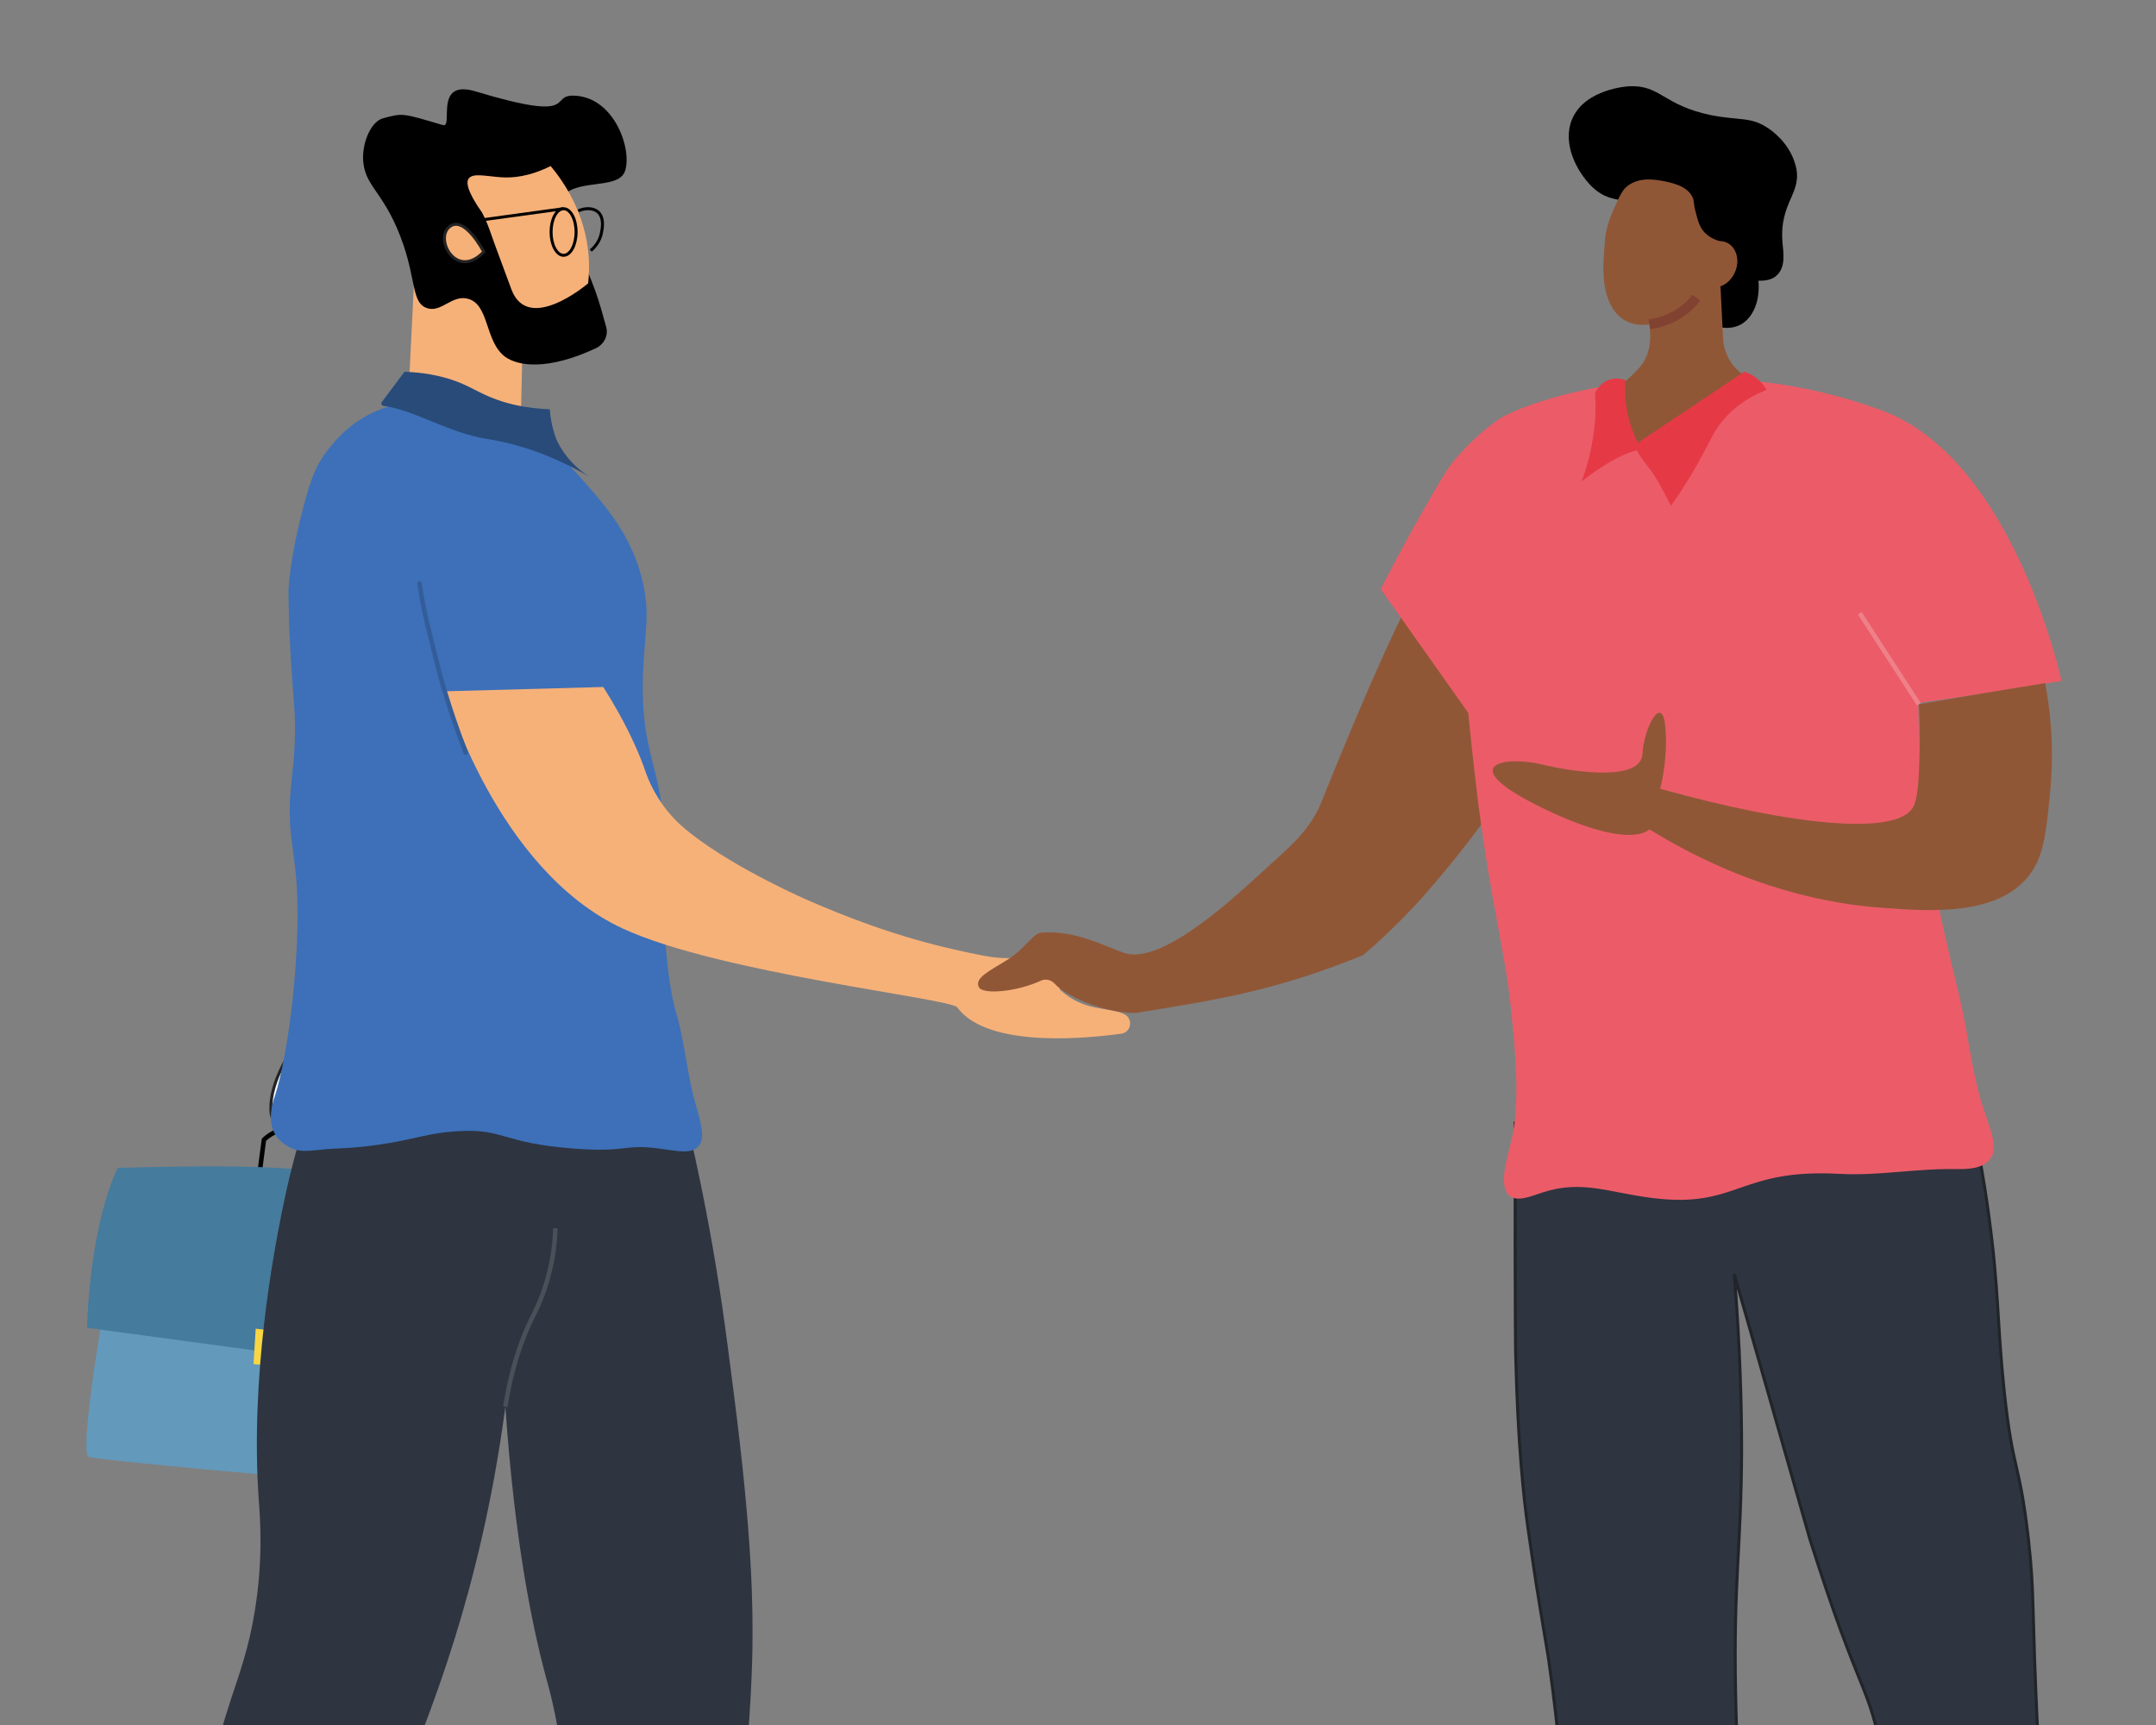
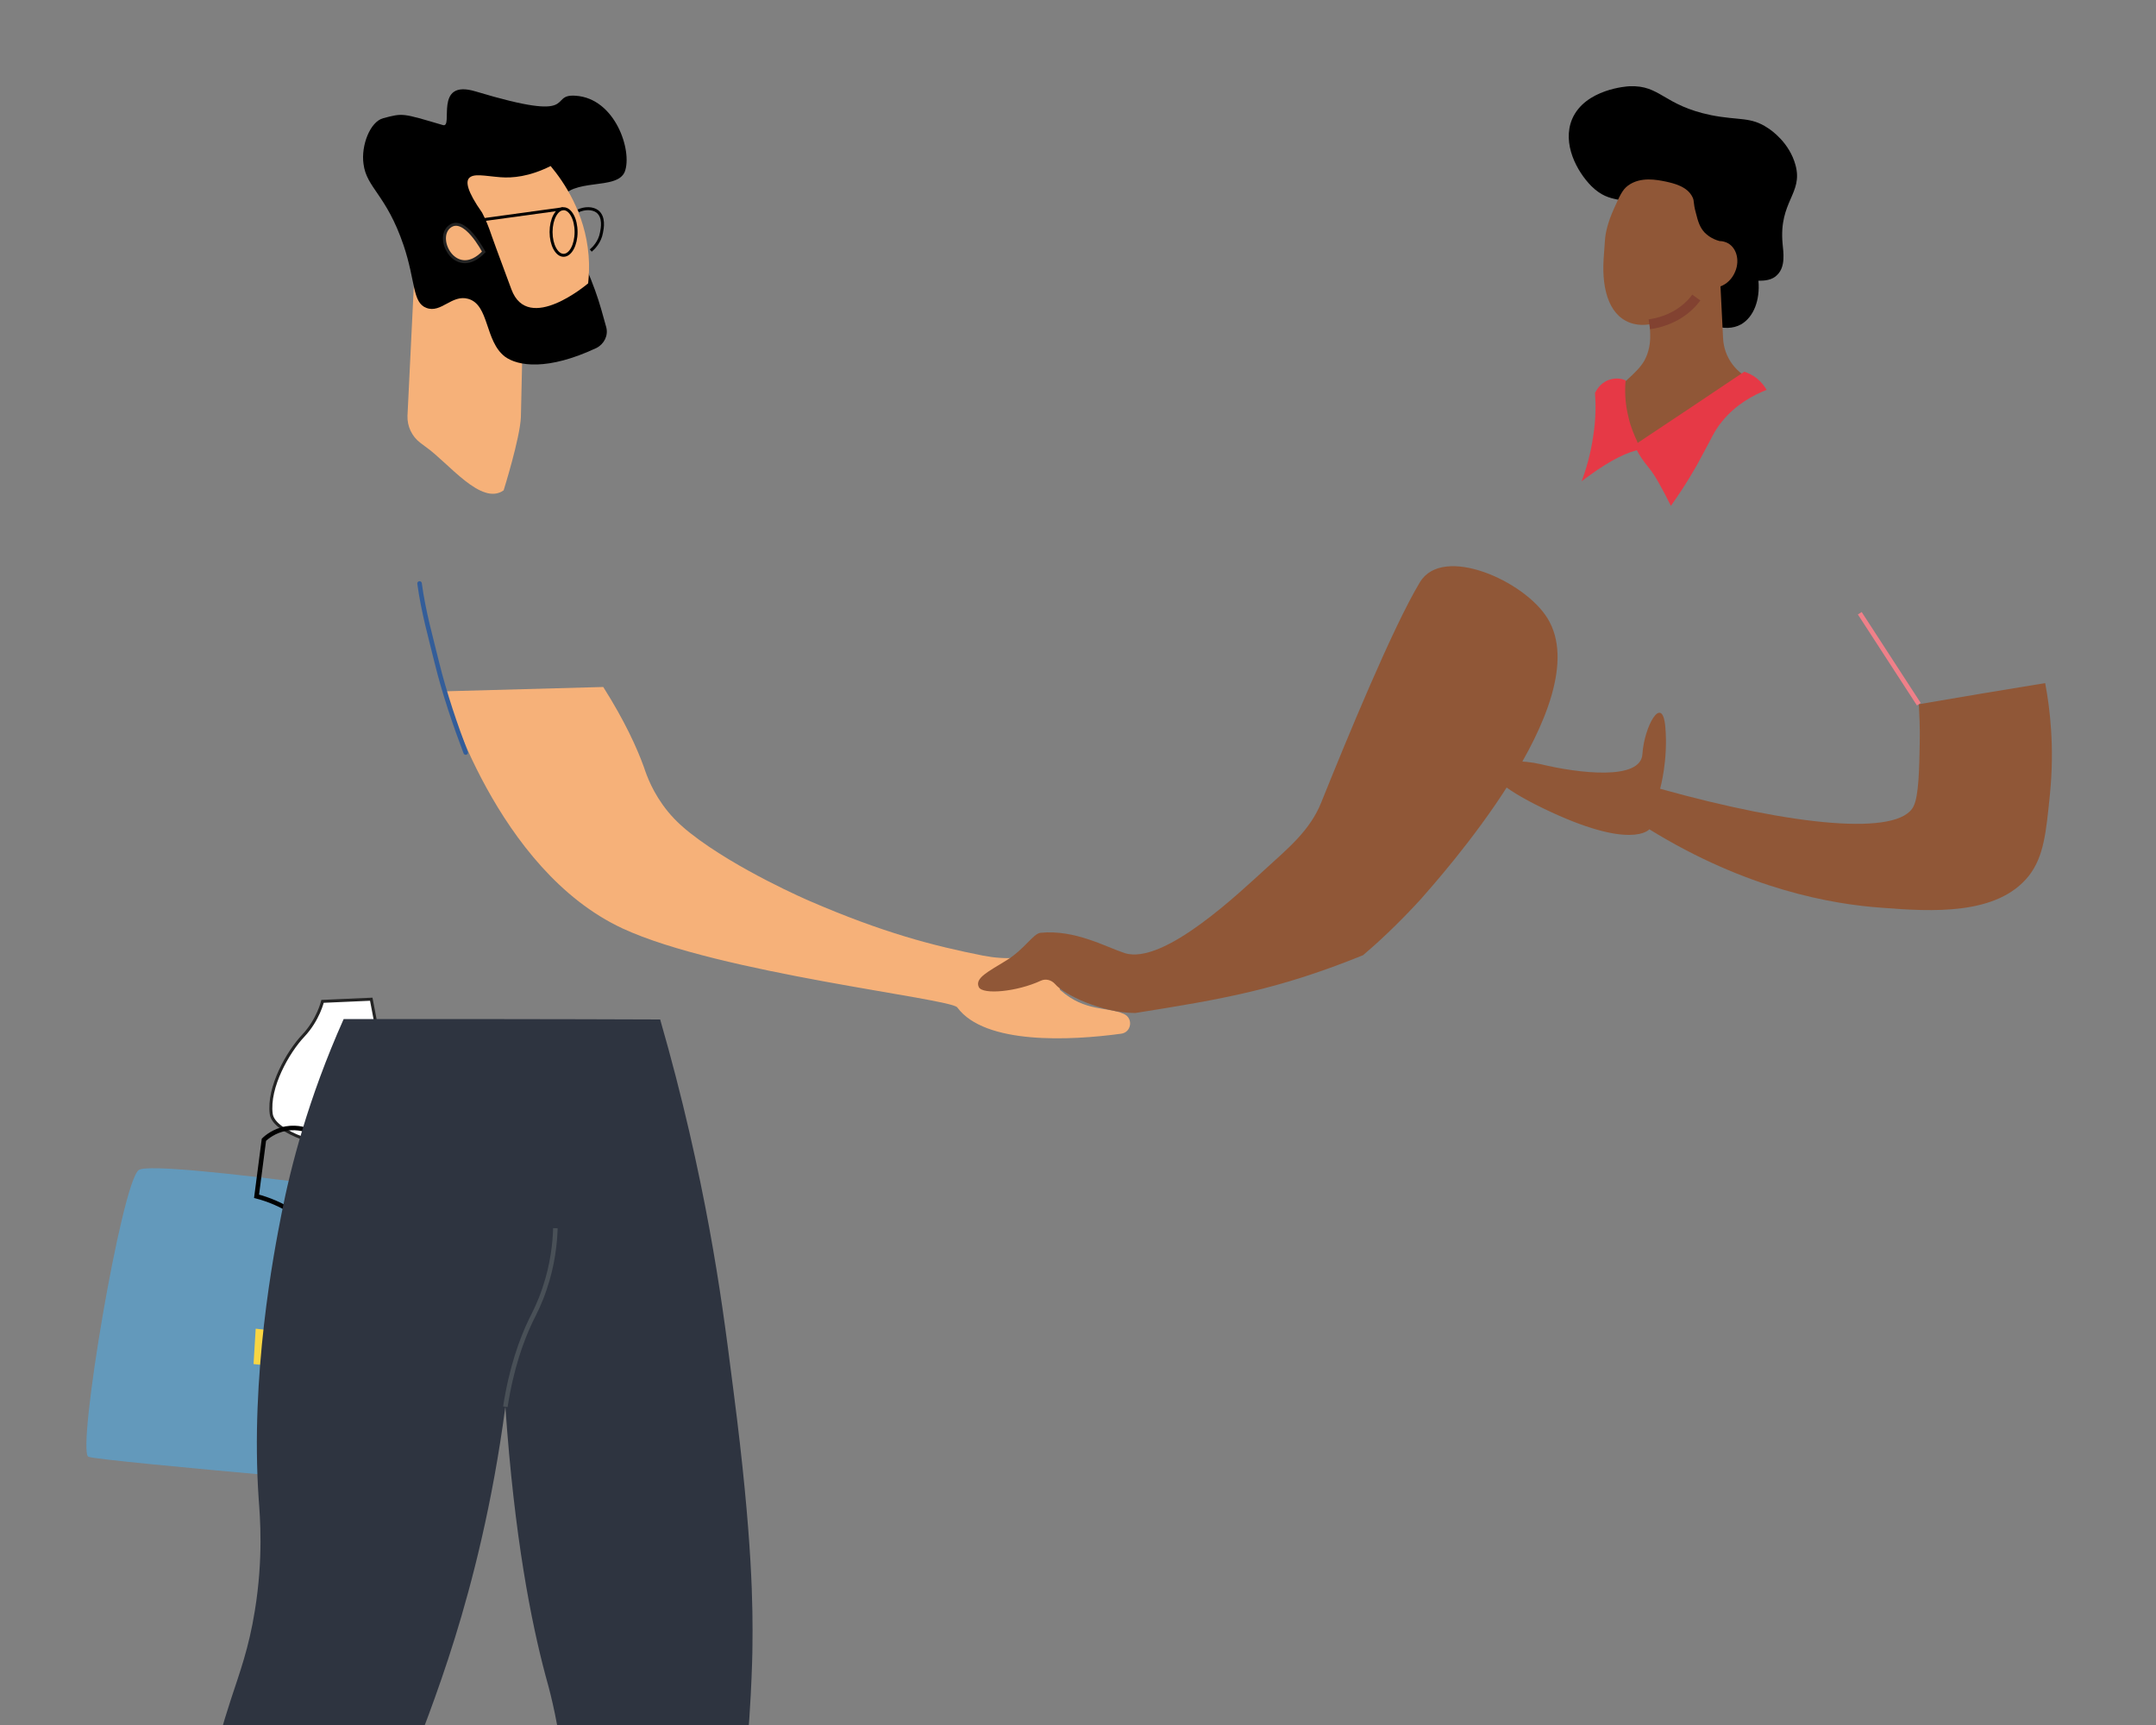
<svg xmlns="http://www.w3.org/2000/svg" xmlns:xlink="http://www.w3.org/1999/xlink" version="1.0" id="Layer_1" x="0px" y="0px" viewBox="0 0 500 400" enable-background="new 0 0 500 400" xml:space="preserve">
  <rect x="0" y="0" width="500" height="400" fill="#808080" stroke="none" />
  <g>
    <defs>
      <rect id="SVGID_1_" width="500" height="400" />
    </defs>
    <clipPath id="SVGID_00000113324096527508205980000010275811588451676862_">
      <use xlink:href="#SVGID_1_" overflow="visible" />
    </clipPath>
    <g clip-path="url(#SVGID_00000113324096527508205980000010275811588451676862_)">
      <g>
        <g>
          <g>
            <g>
              <path fill="#FFFFFF" stroke="#232323" stroke-width="0.691" stroke-miterlimit="10" d="M74.8,232.2c0,0-1,4.3-4.5,8        c-3.5,3.7-8.2,11.9-7.4,18.1c0.6,4.6,13.3,7.9,15.4,7.2c2.9-1,1.2-13.3,5-12.1c7,2.2,6.4-3.6,5.4-8.4        c-1-4.8-2.6-13.3-2.6-13.3L74.8,232.2z" />
            </g>
          </g>
          <g>
            <g>
              <g>
                <g>
                  <path fill="#6399BB" d="M32.2,271.3c3.9-2.7,81.7,9,81.7,9s2.3,3.4,0.1,27.6c-2.2,24.2-4.3,38.3-4.3,38.3          s-86.5-7.3-89.2-8.4C17.7,336.6,28.2,274,32.2,271.3z" />
                  <path fill="none" stroke="#000000" stroke-width="1.05" stroke-miterlimit="10" d="M87.1,280.6c-1.5,0.7-3,1.4-4.6,2.1          c-0.7,0.3-1.4,0.6-2.1,0.9l-10.2-1c-0.6-0.4-1.2-0.9-1.9-1.3c-3.1-2-6.1-3.2-8.8-3.9c0.6-4.4,1.1-8.7,1.7-13.1          c0.6-0.6,2.4-2.1,5.1-2.6c2.9-0.5,5.1,0.4,5.9,0.8c3.1,0.3,6.2,0.6,9.2,0.9c1.1,0.2,2.6,0.5,4.2,1.3c2.4,1.1,4,2.6,4.8,3.6          C89.4,272.4,88.2,276.5,87.1,280.6z" />
-                   <path fill="#457B9D" d="M115.7,280.2c0,0,0,28.3-2.1,40.3l-93.4-12.6c0,0,0.3-22.5,7.1-37.1c48.1-1.2,47.4,0.6,85.3,8.4" />
                  <polygon fill="#FAD643" points="73.2,317.9 74.8,309.9 59.3,308.1 58.8,316.3         " />
                </g>
                <g>
                  <g>
                    <g>
                      <path fill="#FFFFFF" d="M72.8,281.1c-0.5,0-0.9-0.3-1.1-0.8c-0.2-0.6,0.2-1.2,0.8-1.4c16.2-4.5,23.5-19.4,23.6-19.5            c0.3-0.6,0.9-0.8,1.5-0.5c0.6,0.3,0.8,0.9,0.5,1.5c-0.3,0.6-7.8,16-25,20.7C73,281,72.9,281.1,72.8,281.1z" />
                    </g>
                    <g>
                      <path fill="#2E3440" d="M79.7,236.3c-8.3,18.6-12.3,34.4-14.4,45.1c-1.8,9.1-7.3,37.5-5.3,66.3c0.3,4.1,1.1,13.5-0.9,25.8            c-1.4,8.7-3.5,14.3-5.5,20.4c-8.6,26.3-4.3,27.2-13,56c-3.1,10.1-3.9,20.9-7.8,30.7c-1.1,2.7-4.6,11.3-1.6,13.9            c1.1,1,2.4,0.4,6.2,1.8c3.2,1.2,3,1.9,5.6,2.7c3,0.9,5.1,0.8,9.5,0.6c2.4-0.1,3.4-0.4,4.3-1.1c1.5-1.3,1.6-3.4,1.6-3.8            c0.3-3.2,7-19.6,24.9-58.7c3.2-6.9,7.2-15.8,11.4-26.2c2.2-5.5,6.7-16.8,10.8-30c4-12.9,8.7-31,11.7-53.6            c2.1,30.4,6,49.9,9.3,62.3c0.8,2.8,2.5,9,3.7,17.7c2,14.6-0.2,17.7,0,34.6c0.2,18,3.1,44.1,3,51.8c0,3.7-0.1,4.6-0.1,4.6            c-0.4,4.2-1.3,5.4-0.4,6.8c0.3,0.4,1.1,1.6,4.4,2.4c3.3,0.8,4.9,0.3,10.2,0c5.8-0.3,7.4,0.2,10.7-1            c2.9-1.1,3.9-2.3,4.2-2.6c2-2.6,1.5-6.1,1.4-7c-1.9-15.1,2.2-30.4,3.1-45.6c1.4-23.4,5.8-25.9,7.4-57.1            c0.3-5.7,0.4-10,0.4-11.5c0.1-8.5,0.1-24.4-4.4-59.1c-1.8-14.2-3.1-24-5.6-37.7c-2.5-13.6-6.1-30-11.4-48.4            C128.7,236.3,104.2,236.3,79.7,236.3z" />
                    </g>
                  </g>
                </g>
                <g>
                  <g>
                    <g>
                      <path fill="#F6B179" d="M94.5,96.4l1.7-34.8l25.1,13.1l-0.5,22c-0.2,4.9-4,17-4,17c-5.2,3.7-12.8-6.4-18.1-10.1l-1.2-0.9            C95.5,101.2,94.4,98.8,94.5,96.4z" />
                    </g>
                    <path d="M133.5,22.2c-6.7-0.5,1.7,6.5-23.2-1c-9.9-3-5,8.6-7.6,7.8c-9.5-2.8-9.2-2.8-13.8-1.6c-3.1,0.8-5.2,6.4-4.6,10.6           c0.7,5.6,5.3,7.1,9.3,18.9c2.8,8.3,2,13.3,5.3,14.5c3.4,1.3,5.9-3.2,9.7-2.1c4.9,1.4,3.8,9.8,8.5,13.4           c3,2.2,9.9,3.3,21.2-2c1.8-0.9,2.8-2.9,2.3-4.8c-0.7-2.5-1.5-5.6-2.6-8.6c-5.1-14-10-17.2-8.2-20.8           c2.8-5.5,13.3-2.2,15.1-6.7C146.7,35,142.7,22.8,133.5,22.2z" />
                    <g>
                      <path fill="#F6B179" d="M111.8,49.3c0.9,1.7,1.6,3.5,2.2,5.3c1.2,3.4,3.4,9.2,4.6,12.5c3.9,10.5,17.8-1.4,17.8-1.4            c0.2-1.9,0.3-4.1,0.1-6.5c-0.8-9.9-5.8-17.1-8.8-20.7c-5,2.5-8.9,2.8-11.6,2.6c-3.8-0.3-6.4-1-7.4,0.3            C108.1,42.2,108.2,44.2,111.8,49.3z" />
                    </g>
                    <path fill="#F6B179" stroke="#232323" stroke-width="0.691" stroke-miterlimit="10" d="M112.2,58.4c0,0-4.5-8.7-8-5.8           C100.7,55.5,105.9,65,112.2,58.4z" />
                  </g>
                </g>
                <g>
                  <g>
-                     <path fill="#3D70B8" d="M66.9,136.4c0.6-6.7,1.8-12.2,2.8-16.3c2-7.7,3-11.6,6.5-16c1.6-2,5-6.2,11.1-8.8           c7.9-3.4,15-2.4,18.6-1.8c6.4,1.1,11,3.4,13.6,4.8c7.6,4.1,12.1,9,15.7,13.1c4.9,5.5,11.3,12.7,13.8,23.3           c1.6,6.7,0.8,10.9,0.3,18c-1.6,24.7,5.6,23.9,4.7,48.2c0,0-0.9,22.4,3.2,35.3l0,0c1.6,6.2,2.2,12.6,3.8,18.7           c1.4,5.1,2.8,9,0.9,11c-1.6,1.7-4.8,1-7.9,0.6c-9.6-1.5-7.8,0.9-21.4-0.2c-16.3-1.3-15.7-4.6-26.2-4           c-7.5,0.4-10.3,2-19,3.2c-2.9,0.4-5.9,0.7-8.9,0.8c-5.7,0.2-8.3,1.3-11.2-0.2c-0.7-0.4-2.3-1.2-3.4-2.9           c-2.1-3.4-0.6-7.8-0.1-9.2c3.2-10,6-33.4,5-48.9c-0.6-8.7-2.2-12.5-1.4-21.9c0.3-3.6,0.9-6.9,1-12.9           c0.1-5.2-0.4-8.6-0.6-12.3C67.1,148.8,66.9,141.3,66.9,136.4z" />
                    <g>
                      <path fill="#F6B179" d="M144.4,215.3c22.4,10.4,76.1,16.2,77.6,18.3c6.4,8.7,26.3,7.7,38,6.1c2.4-0.3,2.9-3.6,0.6-4.6            c-3.8-1.7-8.9-0.4-14.7-5.5c-0.3-0.2-0.1-0.7,0.3-0.6c1.4,0.1,4,0.3,6.2-0.1c3-0.5,5.3-2.1,2.5-3.1            c-10.1-3.5-16.1-3.9-19.1-3.7c-2.6,0.2-5.2,0-7.8-0.5c-11.6-2.3-23.2-5.3-40.3-12.7c0,0-16.8-7.2-27.6-15.7            c-1.4-1.1-3.3-2.7-5.2-5c-3.5-4.3-4.9-8.3-5.6-10.4c-1.6-4.4-4.4-10.6-9.4-18.5c-12.2,0.3-24.4,0.7-36.6,1            C103.2,160.3,115.1,201.7,144.4,215.3z" />
                    </g>
                  </g>
                </g>
              </g>
              <path fill="none" stroke="#335D99" stroke-width="1.05" stroke-linecap="round" stroke-linejoin="round" stroke-miterlimit="10" d="        M108,174.5c-2.4-6.3-4.9-13.6-6.7-20.9c-1.3-5.4-3.1-11.6-4-18.3" />
              <path fill="none" stroke="#495057" stroke-width="1.05" stroke-miterlimit="10" d="M128.8,284.8c-0.1,3.4-0.6,8.4-2.5,14        c-1.1,3.3-2.2,5.4-3.2,7.4c-2.1,4.4-4.5,10.9-5.9,20" />
              <g transform="matrix( 1, 0, 0, 1, 0,0) ">
                <g>
                  <g id="Layer1_1_MEMBER_45_MEMBER_10_MEMBER_2_MEMBER_1_FILL_00000178887180975109271670000011599002156494272681_">
-                     <path fill="#294B7A" d="M127.5,94.9c-5.4-0.2-9.4-1.2-12.2-2.2c-4.5-1.6-6.3-3.3-11-4.8c-4.2-1.3-8-1.6-10.5-1.7l-5.3,7.1           c-0.2,0.3,0,0.7,0.3,0.8c7.3,0.9,14.9,6.2,24.2,7.7c5.8,0.9,14,3.1,23.6,8.7c-1.7-1.1-5.4-3.8-7.6-8.7           C128,99.1,127.6,96.6,127.5,94.9z" />
-                   </g>
+                     </g>
                </g>
              </g>
            </g>
            <g>
              <path fill="none" stroke="#000000" stroke-width="0.691" stroke-miterlimit="10" d="M134.1,48.9c1.5-0.7,3.3-0.7,4.4,0.1        c1.7,1.3,1.2,3.9,1,4.9c-0.4,2.3-1.9,3.7-2.5,4.2" />
              <line fill="none" stroke="#000000" stroke-width="0.691" stroke-miterlimit="10" x1="108" y1="51.5" x2="130.6" y2="48.4" />
              <ellipse fill="none" stroke="#000000" stroke-width="0.691" stroke-miterlimit="10" cx="130.7" cy="53.8" rx="2.9" ry="5.4" />
            </g>
          </g>
        </g>
        <g>
          <g>
            <g>
              <g>
                <path fill="#905737" d="M358.9,143.4c-5.3-8.7-24.3-17.2-29.6-8.4c-6.3,10.4-17.1,36.7-22.9,51.1         c-2.6,6.5-7.8,10.7-12.7,15.2c-6.1,5.5-23.8,22.6-32.9,19.7c-4.3-1.4-11.5-5.5-19.5-4.7c-1.7,0.2-3.7,3.8-7.9,6.4         c-4.2,2.6-7.4,4.1-6.4,6.2c0.9,1.8,8.8,1.1,14.4-1.5c1.1-0.5,2.4-0.2,3.3,0.8c2,2.4,10.8,6.7,18.6,6.7         c20-3.2,32.8-5.3,52.8-13.4c3.2-2.7,8-7.1,13.4-13C333.2,204.2,370.8,162.8,358.9,143.4z" />
              </g>
              <g>
                <g>
                  <g>
-                     <path fill="#2E3440" stroke="#212529" stroke-width="0.691" stroke-miterlimit="10" d="M457.5,260.4           c1,4.9,2.5,12.3,3.7,21.3c2.4,17.4,1.9,24.7,3.6,40.9c2,18.9,3.5,15.9,5.6,34.2c1.5,13.5,0.7,14.7,2.2,46           c1.2,24.2,1.6,21.3,1.6,30.1c0,20.9-2.3,30.5-1.5,43.7c0.1,1.1-0.1,4.5-0.3,11.3c-0.2,6.8-0.5,9.8-2.5,10.9           c-1.2,0.7-1.9,0-5.3-0.2c-4.7-0.2-5.4,1-10.8,1.3c-4.2,0.2-7.2,0.4-8.9-1.5c-2.1-2.3-0.9-6.3-0.6-7.8           c0.1-0.5-0.7-10.5-2.5-30.4c-2.7-31.2-4.1-46.8-5.3-53.1c-3.2-17.1-5-13-16.8-50.3c0,0-17.5-61.3-17.5-61.3l0,0           c1.4,17.2,1.7,31.2,1.7,40.8c-0.1,23.2-1.9,30.1-1.4,56.1c0.2,12,0.7,14.1,0.7,26.7c0,15.7-0.7,23.8-1.1,35.6           c-0.4,12.2-2.1,24.5,0.1,36.5c0.2,1.3,1.4,7.2-1.2,9c-0.7,0.5-1.4,0.6-3.5,0.7c-4.9,0.2-7.4,0.3-8.9,0.1           c-5.1-0.9-4.3-2.7-10.4-4.1c-1.5-0.3-3.1-0.6-4.1-1.9c-1.2-1.5-0.9-3.5-0.8-4.1c0.9-8.2-2.7-16.3-3.5-24.5           c-1.2-13.1-2.5-14.5-5.8-39.4c-2.8-21.6-2-21.9-4.8-41.8c-0.3-2.1-1.5-8.9-3-18.3c-0.9-5.9-1.6-10.9-1.9-12.9           c-0.9-6.4-2.3-19-2.8-39.7c0,0,0,0,0,0c0,0-0.2-6.4-0.1-53.9L457.5,260.4z" />
-                   </g>
+                     </g>
                </g>
                <g>
-                   <path fill="#EB5C68" d="M478.1,157.9c0,0-11.1-51.4-41.6-62.7c-43.3-16-82.9-2.2-89.2,2.2c-5.9,4.2-10,9.3-10,9.3          c-1.1,1.3-2.1,2.7-5.2,8.1c-6.5,11.2-11.9,21.8-11.9,21.8l0,0l20.3,28.7c0.5,4.8,1.2,12,2.3,20.8c3.2,24.5,6.1,34,7.5,46.8          c1.9,17,1.7,25.6,0.1,32c-1,4-2.9,10.3-0.3,12.4c1.9,1.5,5.1,0,7.7-0.8c9.1-3,15.5,0.1,25.4,1.3c19.9,2.5,19.9-6.9,43.4-5.6          c9,0.5,18-1.3,27-1.1c2.1,0,6.1,0.1,7.9-2.3c2-2.6,0.2-6.5-1.5-11.7c-2.8-8.4-3.5-17.4-5.6-26c-1.4-6-2.9-12-4.2-18          c-2.5-11.4-5.2-28.2-5.3-50.1C456.1,161.5,467.1,159.7,478.1,157.9z" />
                  <g>
                    <path fill="#905737" d="M474.3,158.4c-9.8,1.6-19.5,3.2-29.3,4.9c0.1,2.1,0.3,5.4,0.2,9.3c-0.1,5.3-0.2,11.9-1.4,14.3           c-3.3,7.1-28,4.6-58.8-4c0,0,1.9-6.7,1.2-14.4c-0.7-7.7-4.9,0-5.3,6.3c-0.3,6.3-14.9,4.5-23.6,2.4           c-8.8-2-20.1,0.2,0.5,10.2c20.6,10,24.7,4.9,24.7,4.9c22.7,14,42.5,17.4,54,18.2c11.5,0.9,26.7,1.8,34-7.4           c3.5-4.5,4-10,4.9-18.9C476.5,173.2,475.4,164.2,474.3,158.4z" />
                  </g>
                </g>
                <g>
                  <g>
                    <path d="M391.9,72.5c2.7,2.3,8,4.9,11.9,2.7c2.9-1.7,4.4-5.6,4-10.1c1.4,0,3.2-0.1,4.4-1.4c1.9-1.9,1.4-5.1,1.2-7.2           c-0.9-9.8,4.8-11.6,3-18.2c-1.4-5.2-5.6-8.1-6.4-8.6c-4-2.7-6.6-1.7-13.2-3c-11.1-2.3-11.7-7-18.9-6.7           c-0.4,0-10.3,0.6-13.3,7.6c-2.4,5.7,1.1,12.2,4.5,15.6c4.5,4.4,7.4,1.9,11.9,5.6C388.9,55.1,383.8,65.7,391.9,72.5z" />
                  </g>
                  <g>
                    <path fill="#905737" d="M374.2,48.6c1.4-3.1,2-4.6,3.4-5.6c2.9-2.1,6.7-1.3,8.7-0.9c1.8,0.4,5,1.1,6.2,3.6           c0.5,1,0.1,1.2,0.8,3.7c0.5,2,0.9,3.3,2,4.5c0.5,0.5,1.6,1.5,3.5,2c0.5,0,1,0.1,1.5,0.3c2.3,0.9,3.3,4,2.1,6.8           c-0.7,1.7-2,2.9-3.4,3.4l0.6,12c0.2,4.5,3.1,8.4,7.4,9.9c-0.1,1.1-0.3,2.3-0.4,3.4c-2.4,1-4.7,2.1-7.1,3.1           c-6.7,2.9-13.5,5.8-20.1,8.6c-2-4-4-8-5.9-12c0.9-0.7,2.2-1.7,3.6-3.1c2.2-2,3.3-3.1,4.2-4.6c0.6-1.1,1.5-3.1,1.4-6.2           c0-0.8-0.1-1.6-0.1-2.3c-1.3,0.2-2.5,0.2-3.7-0.1c-5.4-1.3-7.5-7.4-7-15.1c0.1-1.4,0.2-2.8,0.3-4.2           C372.3,54,372.9,51.5,374.2,48.6z" />
                  </g>
                </g>
              </g>
            </g>
            <path fill="none" stroke="#824231" stroke-width="2.305" stroke-miterlimit="10" d="M382.5,75.2c1.4-0.2,3.9-0.7,6.6-2.3       c2.1-1.3,3.5-2.8,4.3-3.9" />
          </g>
          <g transform="matrix( 1, 0, 0, 1, 0,0) ">
            <g>
              <g id="Layer1_1_MEMBER_45_MEMBER_3_MEMBER_4_FILL_00000142135255561711419800000010079363350927893379_">
                <path fill="#E63946" d="M404.5,86.2c-8.2,5.5-16.4,11-24.7,16.5c-0.1-0.1-0.1-0.2-0.1-0.3c-0.7-1.5-1.5-3.3-2-5.5         c-0.9-3.5-0.9-6.5-0.7-8.7c-0.4-0.2-2-0.8-3.9-0.1c-2.2,0.8-3,2.7-3.2,3c0.2,2.7,0.2,6.1-0.4,9.9c-0.6,4.3-1.7,7.9-2.7,10.6         c5.1-3.9,9.3-6.3,12.8-7.2c0.5,1,1.4,2.4,2.8,4.1c1.4,1.7,3,4.6,5.1,8.8c3.4-4.8,5.8-8.9,7.3-11.8c2.1-3.8,2.7-5.5,4.5-7.7         c3.3-4.1,7.4-6.2,10.4-7.4c-0.4-0.7-1.1-1.7-2.2-2.6C406.4,86.9,405.2,86.4,404.5,86.2z" />
              </g>
            </g>
          </g>
          <line fill="none" stroke="#EF8089" stroke-width="1.05" stroke-miterlimit="10" x1="431.3" y1="142.2" x2="445" y2="163.3" />
        </g>
      </g>
    </g>
  </g>
</svg>